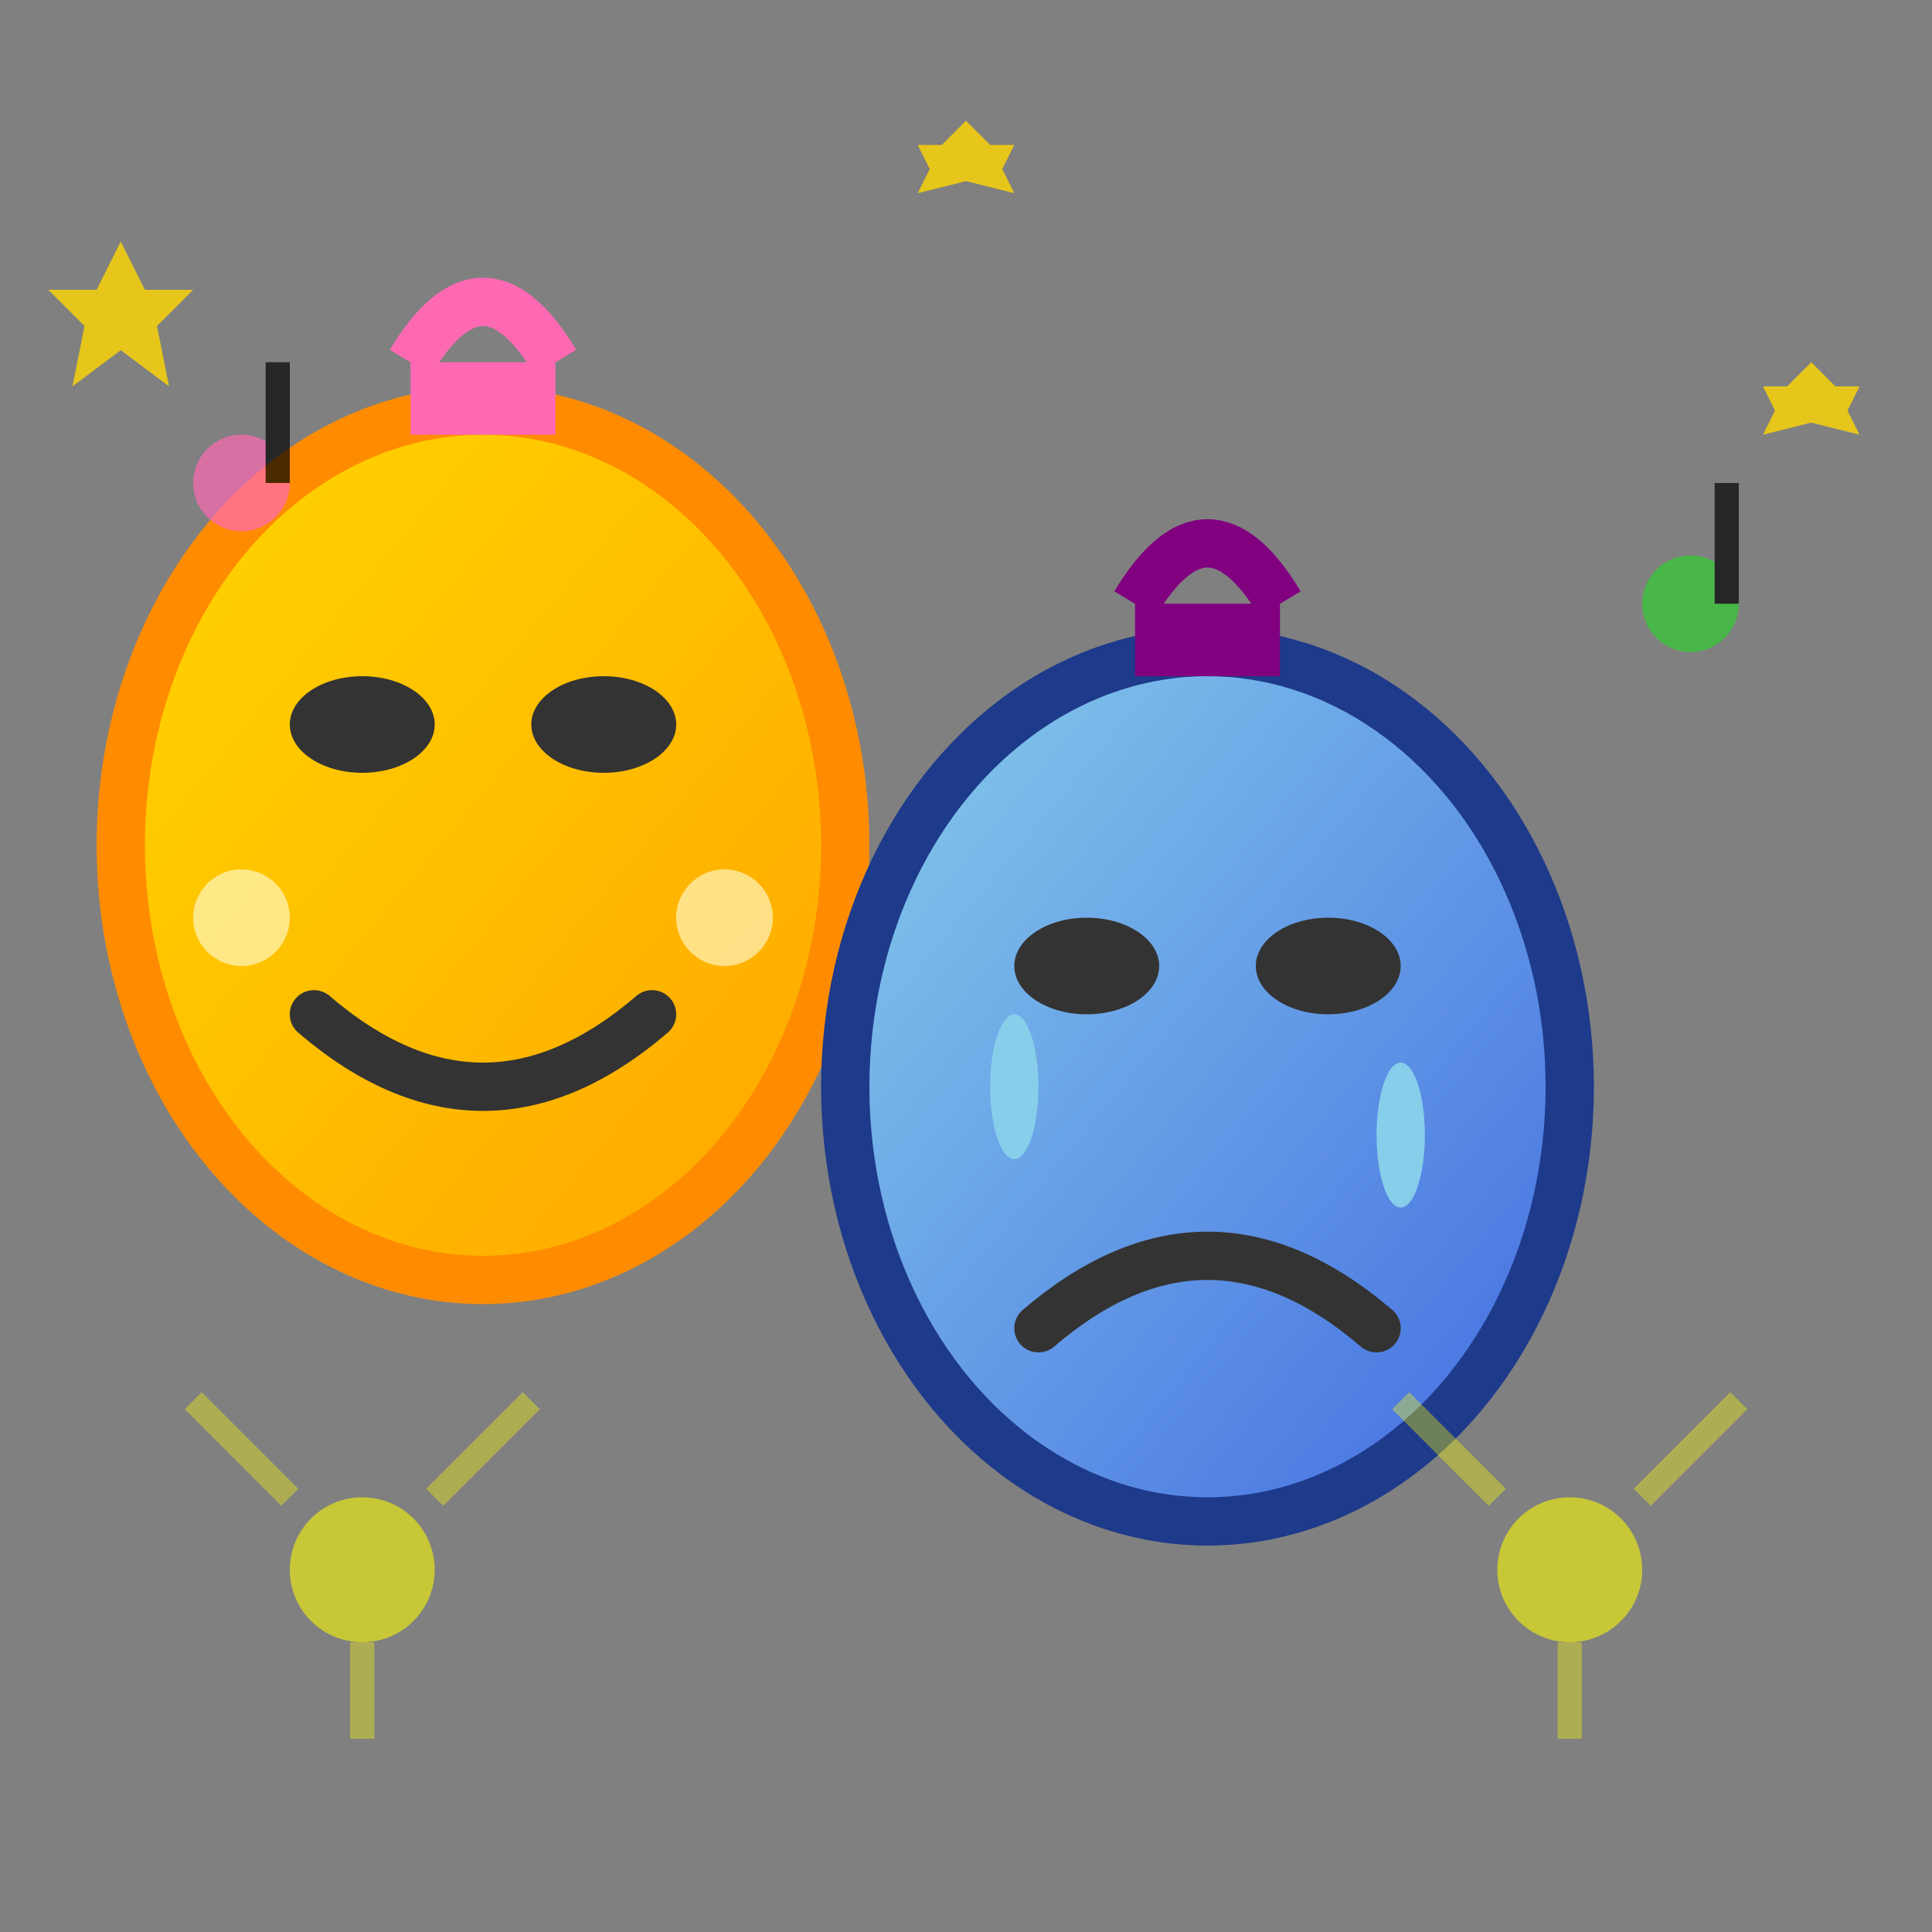
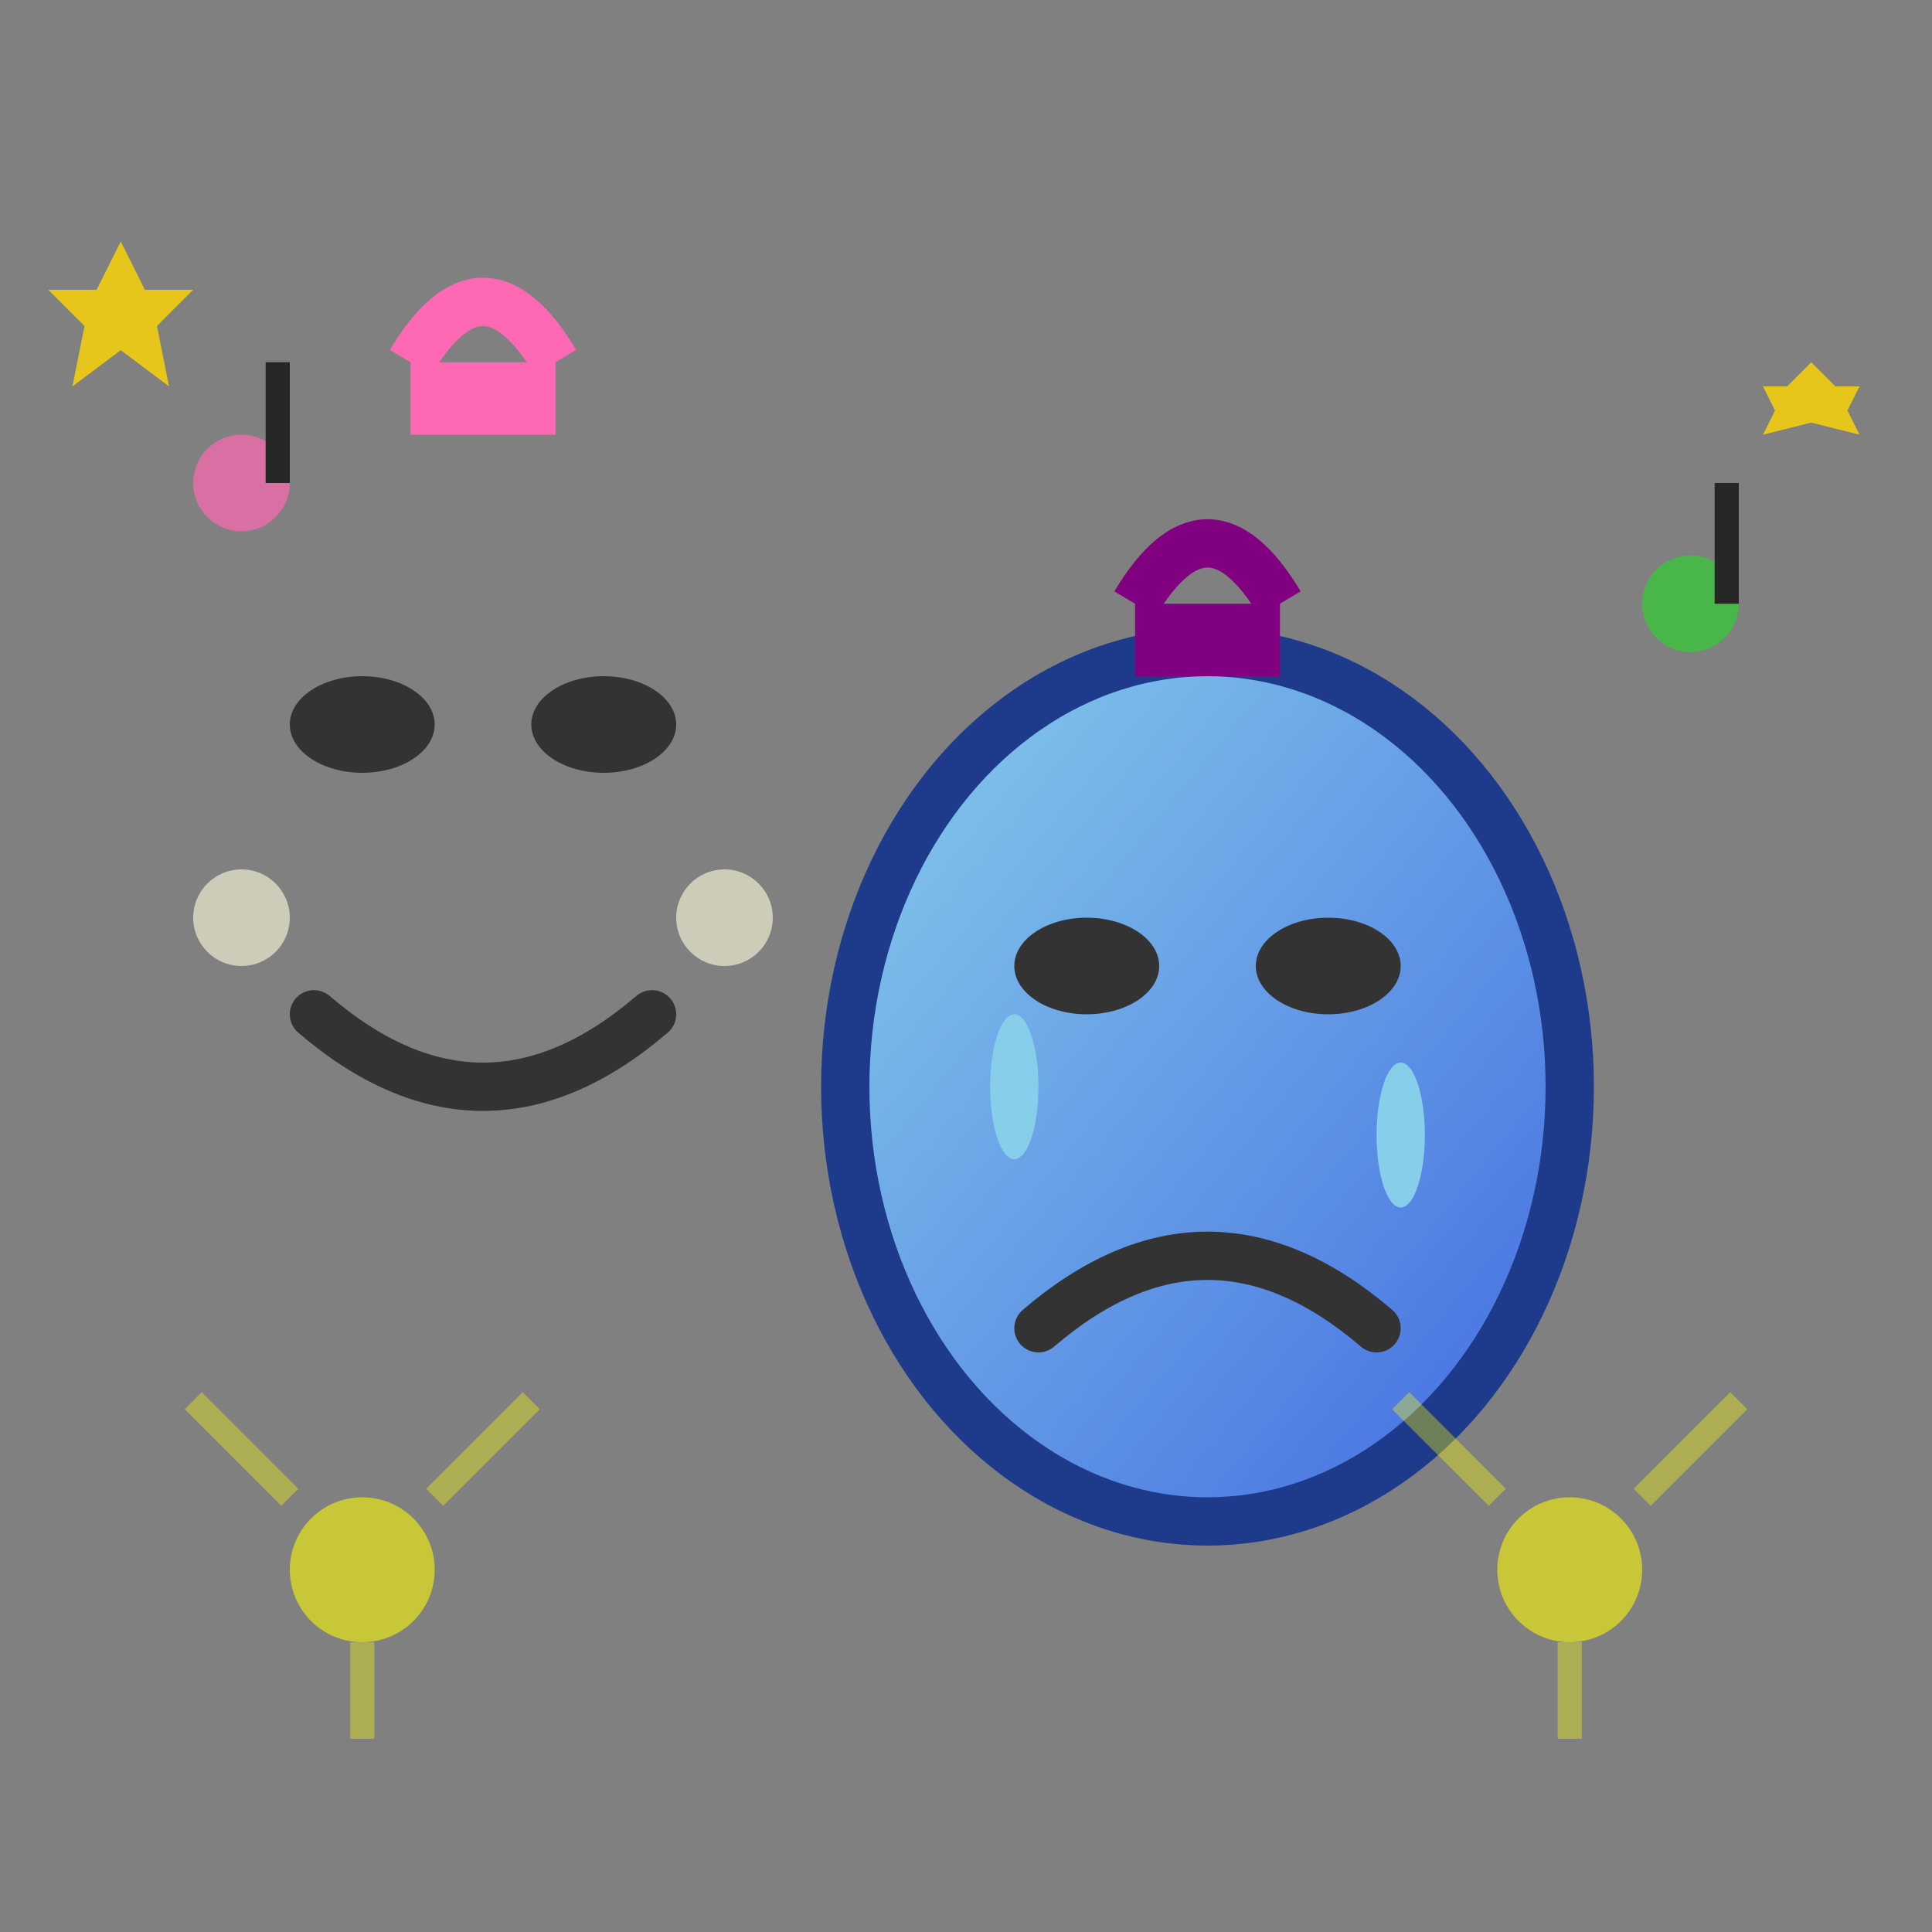
<svg xmlns="http://www.w3.org/2000/svg" width="80" height="80" viewBox="0 0 80 80">
  <rect x="0" y="0" width="80" height="80" fill="#808080" stroke="none" />
  <defs>
    <linearGradient id="maskGradient1" x1="0%" y1="0%" x2="100%" y2="100%">
      <stop offset="0%" style="stop-color:#FFD700;stop-opacity:1" />
      <stop offset="100%" style="stop-color:#FFA500;stop-opacity:1" />
    </linearGradient>
    <linearGradient id="maskGradient2" x1="0%" y1="0%" x2="100%" y2="100%">
      <stop offset="0%" style="stop-color:#87CEEB;stop-opacity:1" />
      <stop offset="100%" style="stop-color:#4169E1;stop-opacity:1" />
    </linearGradient>
  </defs>
  <g transform="translate(-5,0)">
-     <ellipse cx="25" cy="35" rx="15" ry="18" fill="url(#maskGradient1)" stroke="#FF8C00" stroke-width="2" />
    <ellipse cx="20" cy="30" rx="3" ry="2" fill="#333" />
    <ellipse cx="30" cy="30" rx="3" ry="2" fill="#333" />
    <path d="M18 42 Q25 48 32 42" stroke="#333" stroke-width="2" fill="none" stroke-linecap="round" />
    <circle cx="15" cy="38" r="2" fill="#FFFFE0" opacity="0.6" />
    <circle cx="35" cy="38" r="2" fill="#FFFFE0" opacity="0.6" />
    <rect x="22" y="15" width="6" height="3" fill="#FF69B4" />
    <path d="M22 15 Q25 10 28 15" stroke="#FF69B4" stroke-width="2" fill="none" />
  </g>
  <g transform="translate(15,5)">
    <ellipse cx="35" cy="40" rx="15" ry="18" fill="url(#maskGradient2)" stroke="#1E3A8A" stroke-width="2" />
    <ellipse cx="30" cy="35" rx="3" ry="2" fill="#333" />
    <ellipse cx="40" cy="35" rx="3" ry="2" fill="#333" />
    <path d="M28 50 Q35 44 42 50" stroke="#333" stroke-width="2" fill="none" stroke-linecap="round" />
    <ellipse cx="27" cy="40" rx="1" ry="3" fill="#87CEEB" />
    <ellipse cx="43" cy="42" rx="1" ry="3" fill="#87CEEB" />
    <rect x="32" y="20" width="6" height="3" fill="#800080" />
    <path d="M32 20 Q35 15 38 20" stroke="#800080" stroke-width="2" fill="none" />
  </g>
  <g opacity="0.7">
    <circle cx="10" cy="20" r="2" fill="#FF69B4" />
    <rect x="11" y="15" width="1" height="5" />
    <circle cx="70" cy="25" r="2" fill="#32CD32" />
    <rect x="71" y="20" width="1" height="5" />
    <circle cx="15" cy="65" r="3" fill="#FFFF00" opacity="0.8" />
    <circle cx="65" cy="65" r="3" fill="#FFFF00" opacity="0.8" />
    <g stroke="#FFFF00" stroke-width="1" opacity="0.5">
      <line x1="12" y1="62" x2="8" y2="58" />
      <line x1="18" y1="62" x2="22" y2="58" />
      <line x1="15" y1="68" x2="15" y2="72" />
      <line x1="62" y1="62" x2="58" y2="58" />
      <line x1="68" y1="62" x2="72" y2="58" />
      <line x1="65" y1="68" x2="65" y2="72" />
    </g>
  </g>
  <g fill="#FFD700" opacity="0.8">
    <polygon points="5,10 6,12 8,12 6.5,13.5 7,16 5,14.5 3,16 3.5,13.5 2,12 4,12" />
    <polygon points="75,15 76,16 77,16 76.5,17 77,18 75,17.5 73,18 73.5,17 73,16 74,16" />
-     <polygon points="40,5 41,6 42,6 41.5,7 42,8 40,7.5 38,8 38.5,7 38,6 39,6" />
  </g>
</svg>